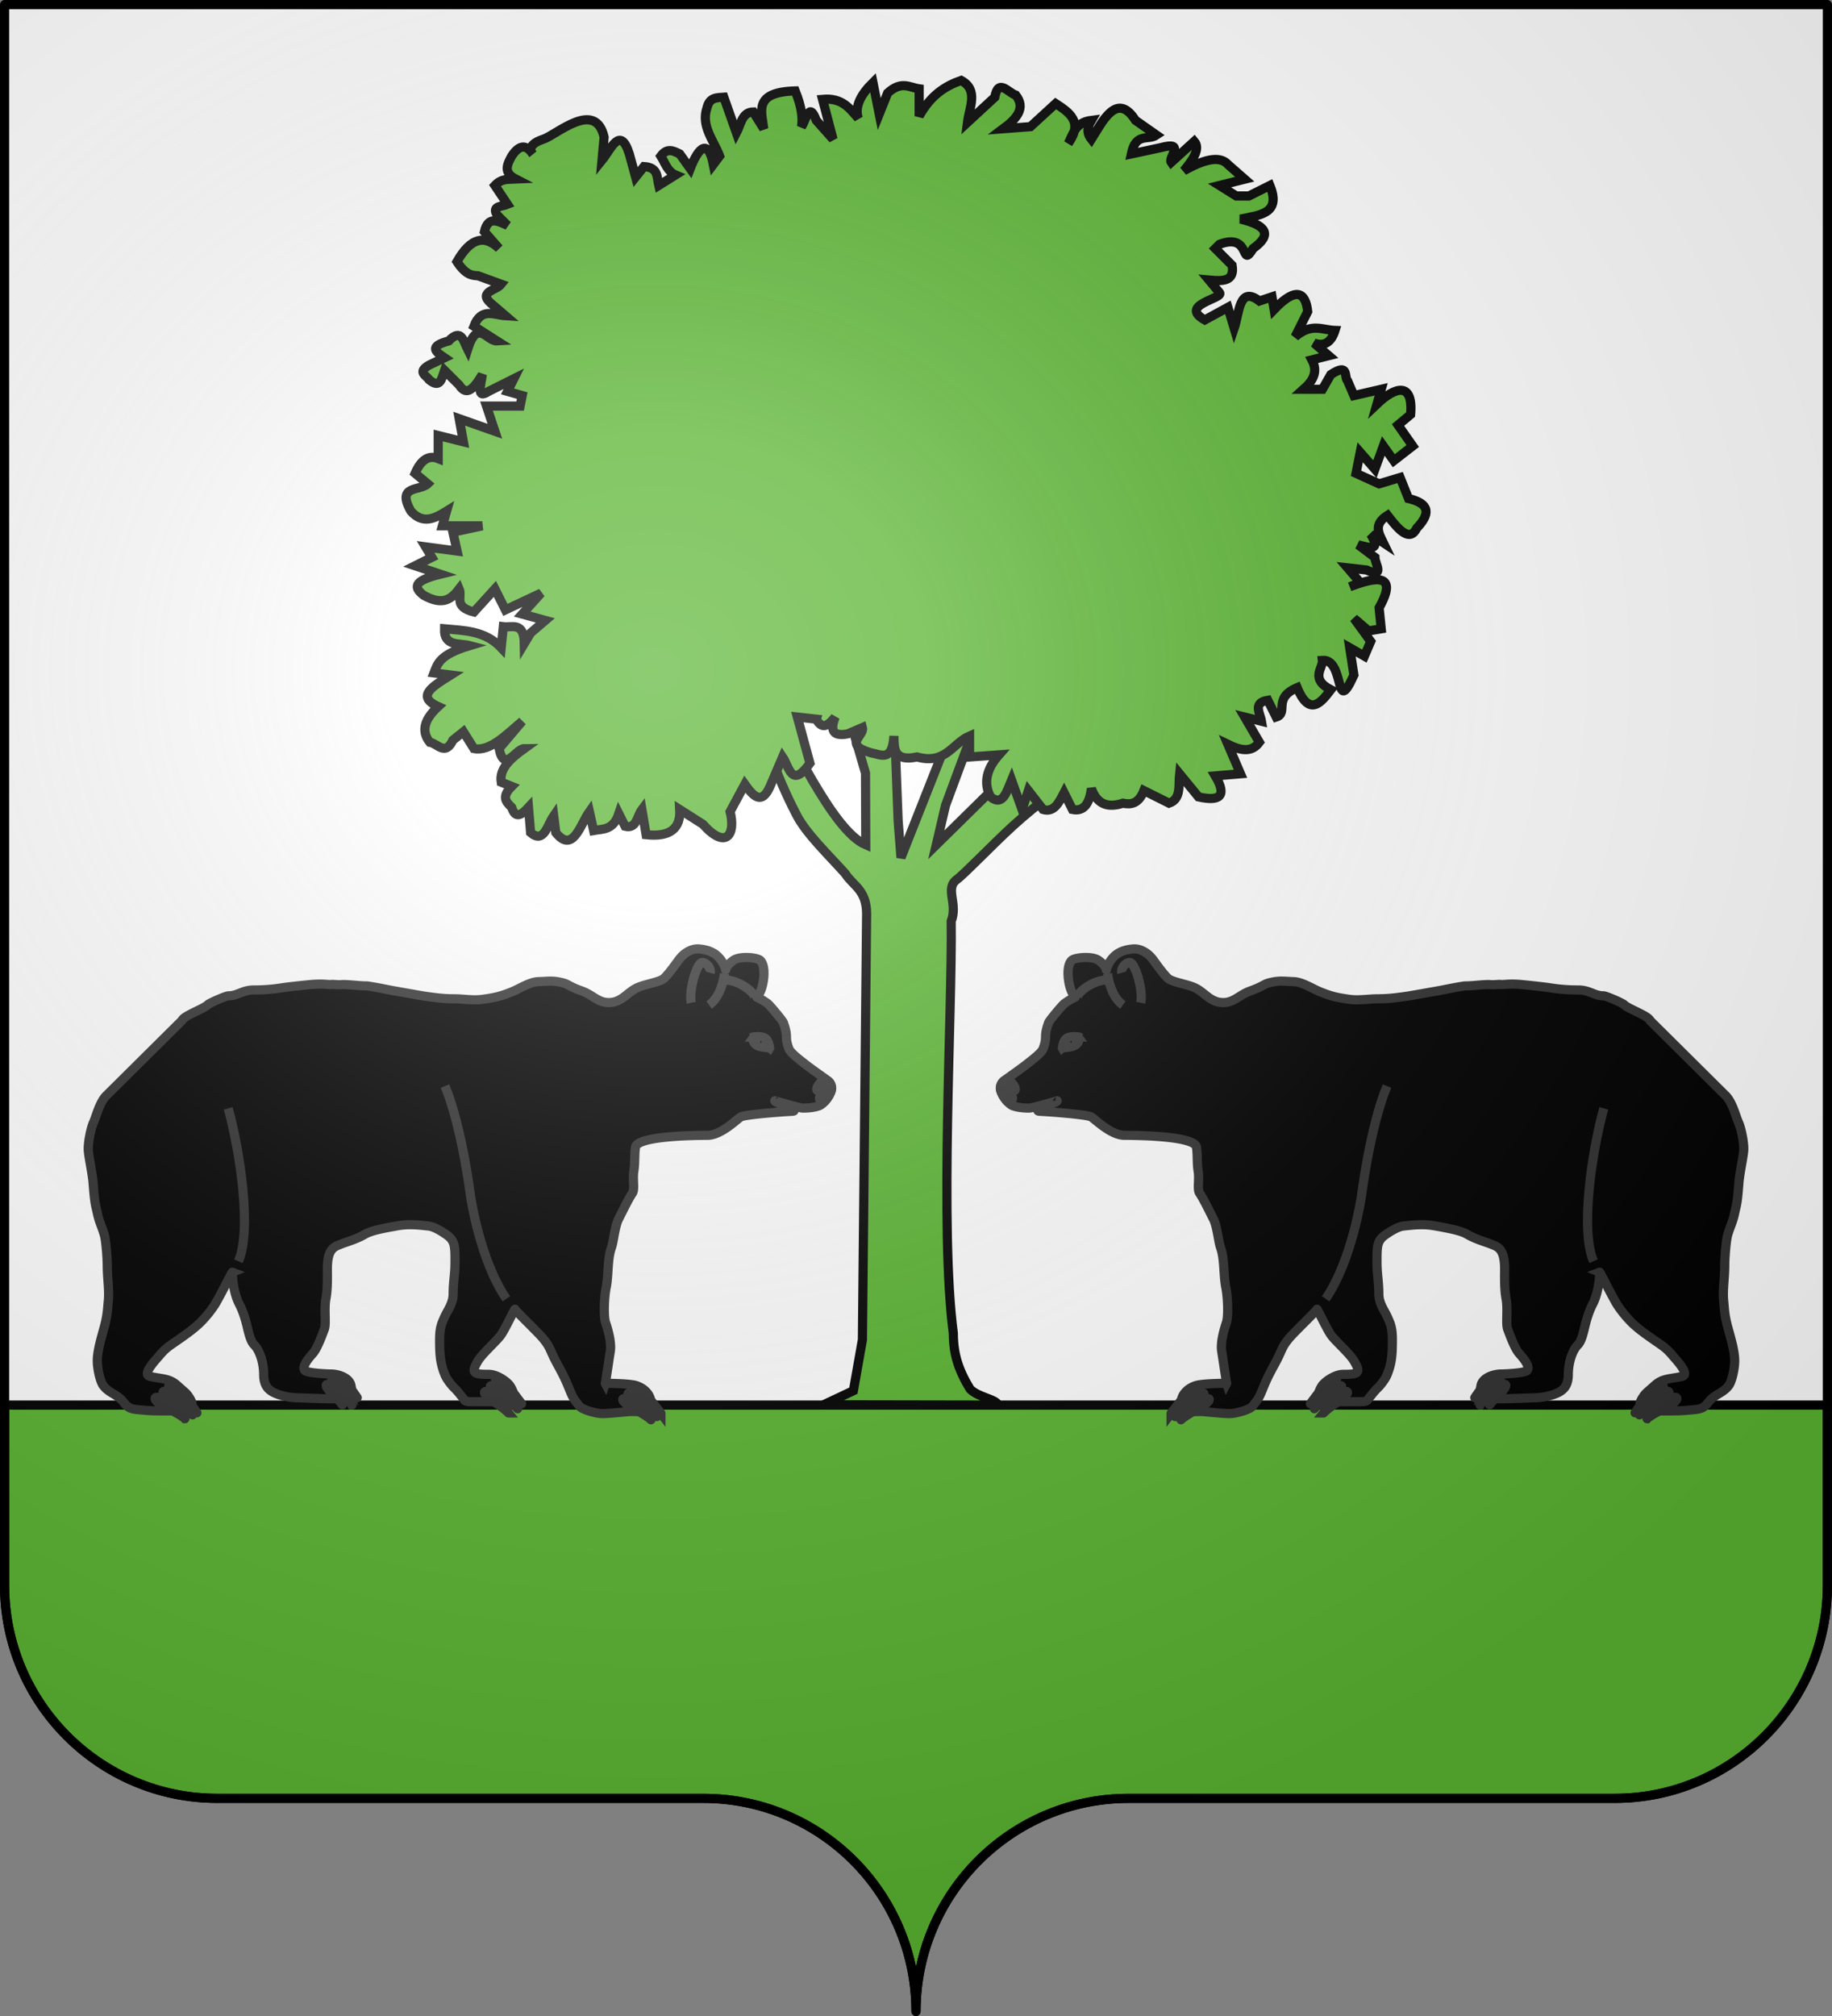
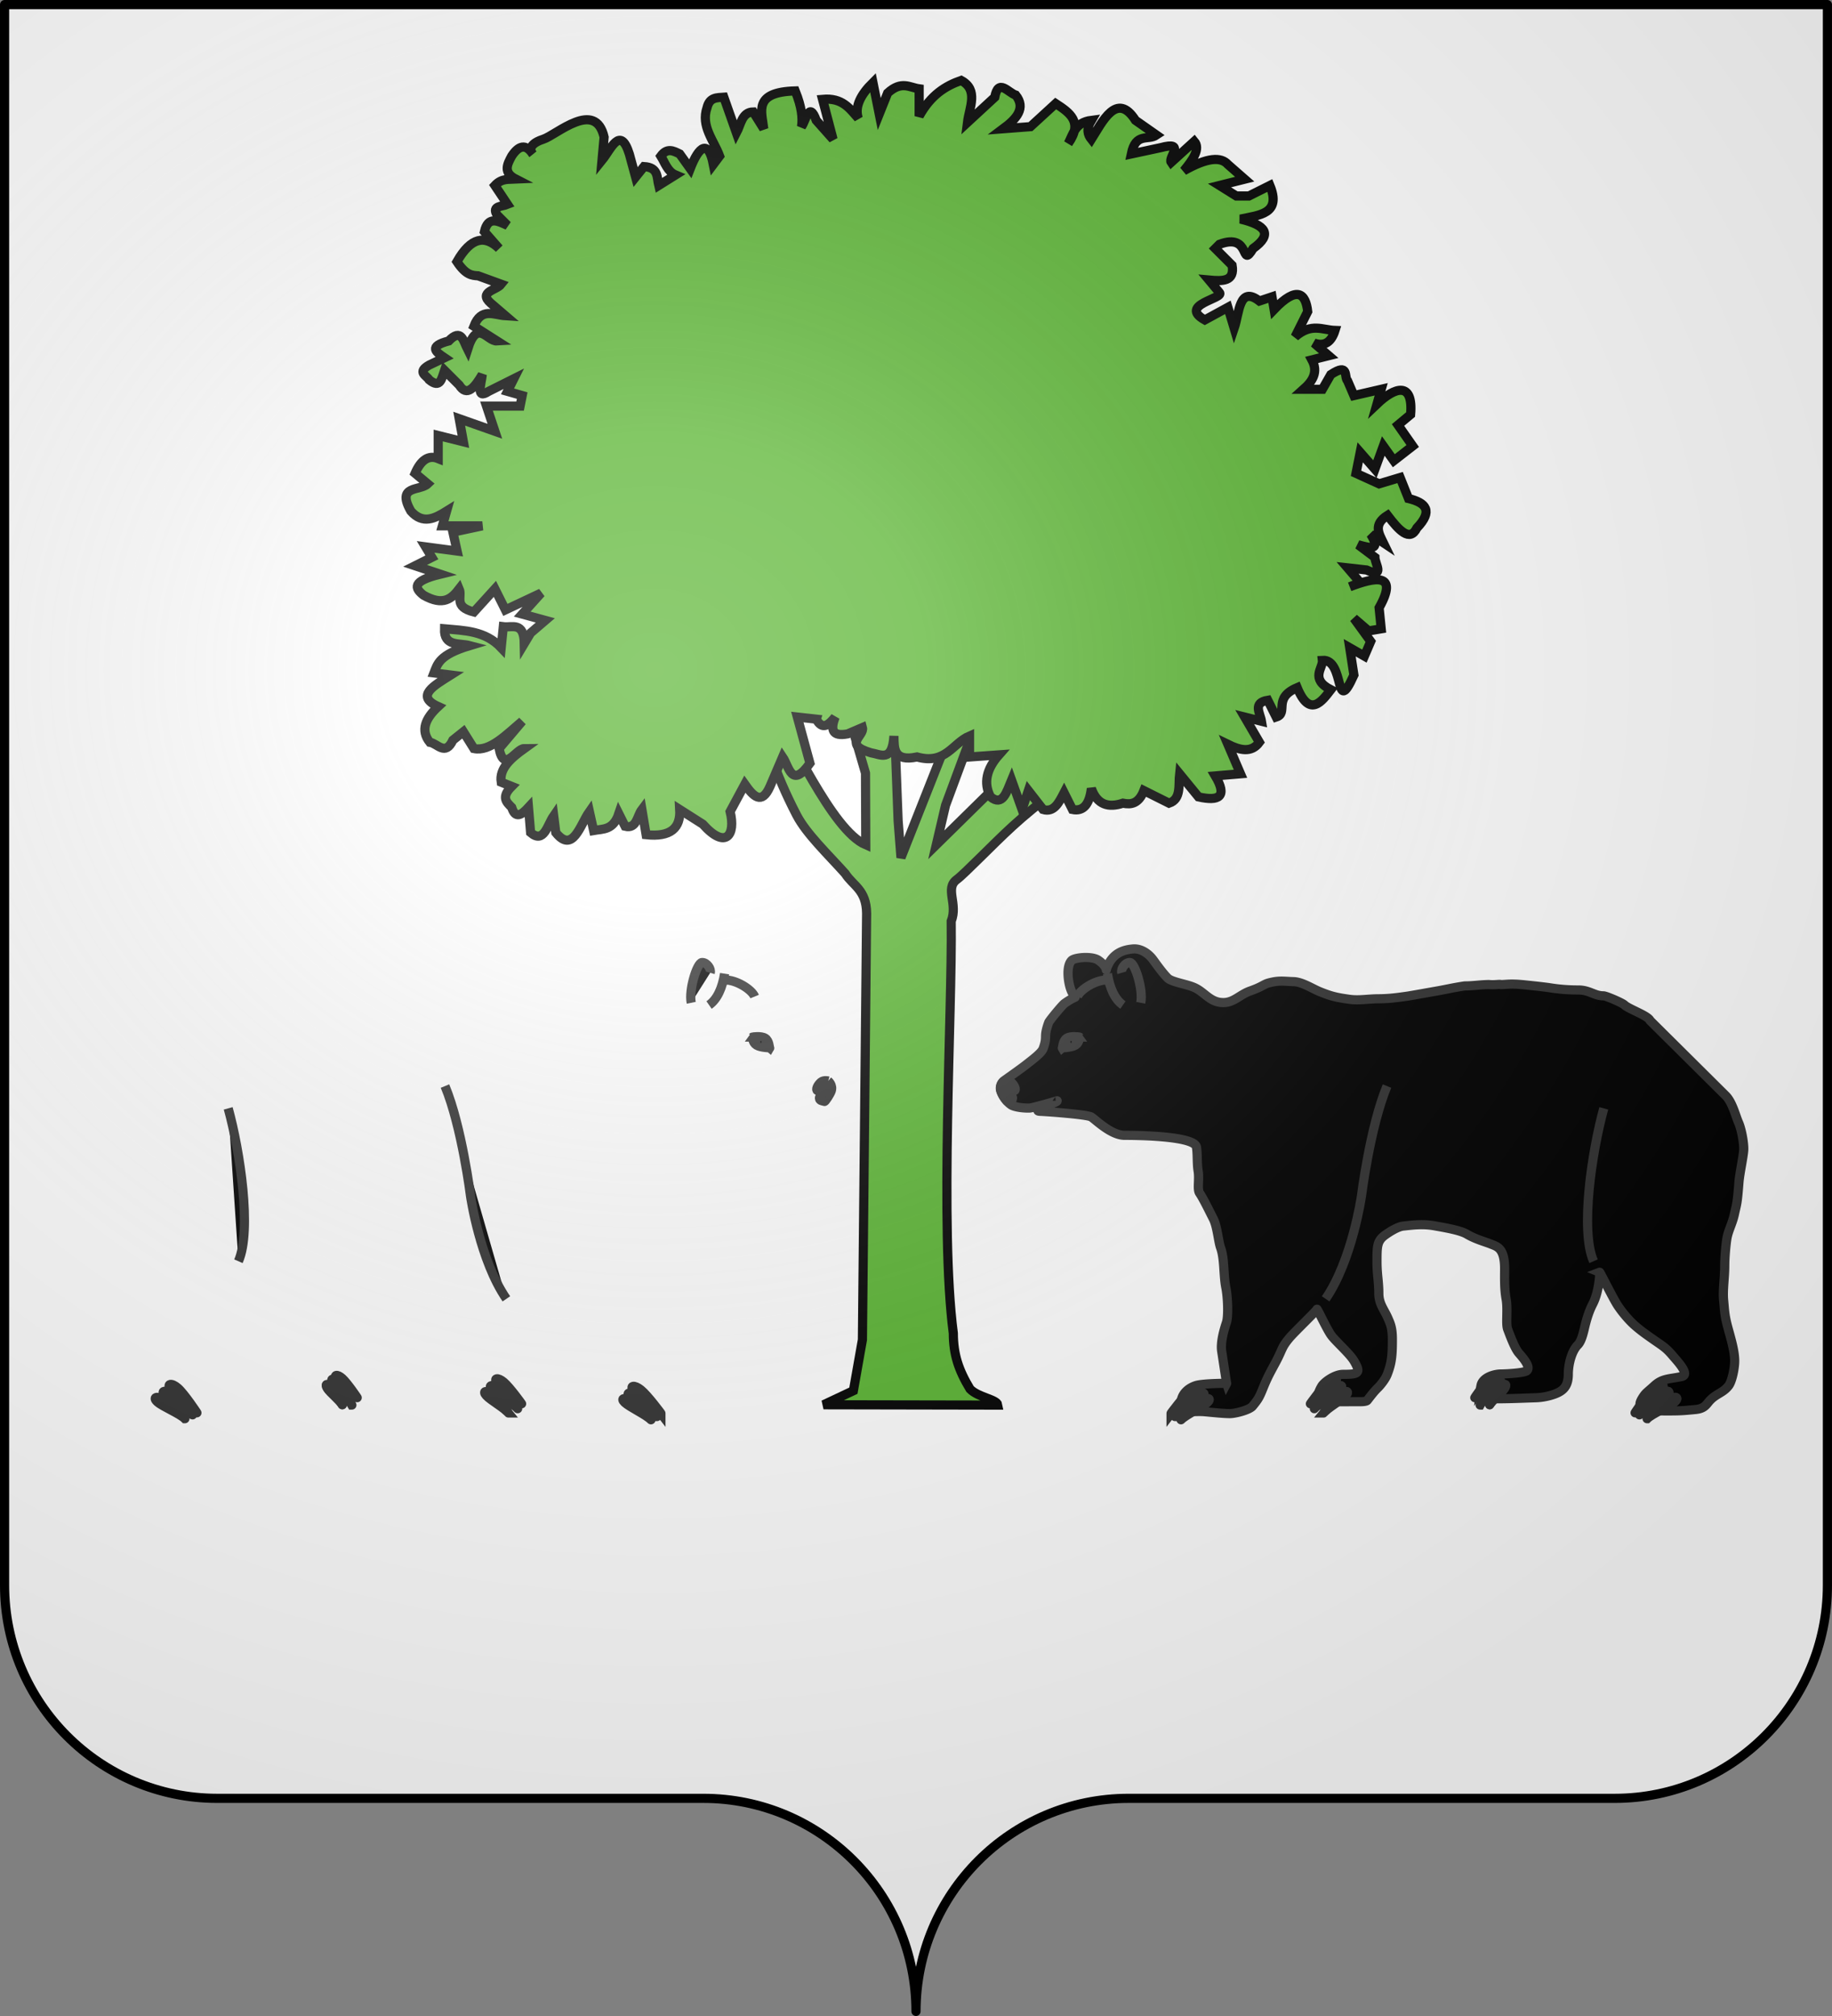
<svg xmlns="http://www.w3.org/2000/svg" xmlns:xlink="http://www.w3.org/1999/xlink" width="600.003" height="660" version="1.0">
  <rect width="100%" height="100%" fill="#808080" stroke="none" />
  <defs>
    <linearGradient id="a">
      <stop offset="0" style="stop-color:white;stop-opacity:.314" />
      <stop offset=".19" style="stop-color:white;stop-opacity:.251" />
      <stop offset=".6" style="stop-color:#6b6b6b;stop-opacity:.125" />
      <stop offset="1" style="stop-color:black;stop-opacity:.125" />
    </linearGradient>
    <linearGradient id="b">
      <stop offset="0" style="stop-color:#fd0000;stop-opacity:1" />
      <stop offset=".5" style="stop-color:#e77275;stop-opacity:.659" />
      <stop offset="1" style="stop-color:black;stop-opacity:.323" />
    </linearGradient>
    <g id="d">
      <path id="c" d="M0 0v1h.5L0 0z" transform="rotate(18 3.157 -.5)" />
      <use xlink:href="#c" width="810" height="540" transform="scale(-1 1)" />
    </g>
    <g id="e">
      <use xlink:href="#d" width="810" height="540" transform="rotate(72)" />
      <use xlink:href="#d" width="810" height="540" transform="rotate(144)" />
    </g>
    <radialGradient xlink:href="#a" id="f" cx="285.186" cy="200.448" r="300" fx="285.186" fy="200.448" gradientTransform="matrix(1.551 0 0 1.35 -152.894 151.099)" gradientUnits="userSpaceOnUse" />
  </defs>
  <g style="display:inline">
    <g style="fill:#fff">
      <g style="fill:#fff;stroke:none;display:inline">
        <path d="M375 860.862c0-38.504 31.203-69.753 69.65-69.753h159.2c38.447 0 69.65-31.25 69.65-69.754V203.862h-597v517.493c0 38.504 31.203 69.754 69.65 69.754h159.2c38.447 0 69.65 31.25 69.65 69.753z" style="fill:#fff;fill-opacity:1;fill-rule:nonzero;stroke:none;stroke-width:3;stroke-linecap:round;stroke-linejoin:round;stroke-miterlimit:4;stroke-dasharray:none;stroke-dashoffset:0;stroke-opacity:1;display:inline" transform="translate(-75 -202.362)" />
      </g>
    </g>
  </g>
  <g style="display:inline">
    <g style="stroke:#000;display:inline">
-       <path d="M-625 860.862c0-38.504 31.203-69.753 69.65-69.753h159.2c38.447 0 69.65-31.25 69.65-69.754v-58.993h-597v58.993c0 38.504 31.203 69.754 69.65 69.754h159.2c38.447 0 69.65 31.25 69.65 69.753z" style="fill:#5ab532;fill-opacity:1;fill-rule:nonzero;stroke:#000;stroke-width:3;stroke-linecap:round;stroke-linejoin:round;stroke-miterlimit:4;stroke-dasharray:none;stroke-dashoffset:0;stroke-opacity:1;display:inline" transform="translate(925 -202.362)" />
-     </g>
+       </g>
    <g style="stroke:#000;stroke-width:3.449;display:inline">
      <g style="opacity:1;stroke:#000;stroke-width:3.449;display:inline">
        <g style="fill:#5ab532;fill-opacity:1;stroke:#000;stroke-width:1.96;stroke-miterlimit:4;stroke-dasharray:none;stroke-opacity:1">
          <path d="m98.534 860.665-9.696-6.653c8.66 2.853 6 11.507 15.733 30.203 2.067 3.972 6.614 8.282 10.375 12.477 1.67 2.625 4.531 3.462 4.585 8.51l-.901 91.19-1.93 10.89-6.39 3.01 37.305.07c-.207-1.259-4.173-1.609-5.959-3.434-2.457-4.065-3.572-7.388-3.578-11.926-2.954-22.588-.193-68.854-.453-88.107 1.481-3.757-1.403-6.977 1.175-8.906 1.7-1.239 7.627-7.451 11.926-11.386 10.782-9.87 26.676-19.26 29.922-21.511l-17.101-3.179-29.112 28.638 1.978-8.44 10.901-29.404-6.609 5.647-13.824 34.945-.611-7.909-1.404-37.037-12.852 1.914 7.279 24.952.053 15.332c-7.376-3.164-15.962-23.354-20.812-29.886z" style="fill:#5ab532;fill-opacity:1;fill-rule:evenodd;stroke:#000;stroke-width:1.96;stroke-linecap:butt;stroke-linejoin:miter;stroke-miterlimit:4;stroke-dasharray:none;stroke-opacity:1" transform="matrix(1.531 0 0 1.531 100.827 -1086.858)" />
          <path d="m108.753 863.68-4.044-.45 2.696 9.884c-3.95 5.56-4.436.728-5.841-1.347l-2.696 6.29c-1.797 4.091-3.594 2.097-5.391-.45l-3.146 5.841c1.254 5.025-.943 8.194-5.84 2.696L79.548 883c.23 3.986-1.965 5.95-7.188 5.392l-.899-5.392c-1.059 1.393-1.104 4.206-3.594 3.594l-1.348-2.695c-1.2 3.585-3.386 3.232-5.392 3.594l-.898-4.044c-1.992 2.828-3.546 9.057-7.19 4.493l-.449-3.594c-1.383 1.991-2.082 6.035-4.942 3.594l-.45-5.391c-1.438 1.563-2.79 2.563-3.593 0-1.084-1.104-2.35-2.141 0-4.493l-2.247-.899c-.445-2.92 2.045-5.105 4.942-7.189-1.797 0-4.31 5.37-5.391 0l4.942-5.84c-3.445 2.9-6.89 6.548-10.334 5.84l-2.246-3.594-2.247 1.797c-1.647 3.485-3.295.698-4.942.45-2.026-2.547-.96-5.093 1.797-7.639-5.009-2.246-.864-4.493 2.696-6.739l-3.594-.45c.752-1.946 1.135-3.893 7.638-5.84-2.24-.59-5.524.256-5.392-3.595 4.282.393 8.665.387 12.131 4.044l.45-4.493c1.878.245 4.412-1.147 4.492 3.595l1.348-2.247 3.145-2.696-4.942-1.348 4.044-4.493-7.638 3.595-2.247-4.493-4.493 4.942c-4.438-1.126-2.421-3.245-3.145-4.942-1.583 2.054-3.374 3.762-7.638 1.348-1.89-1.498-2.6-2.996 3.594-4.493l-5.391-1.797 3.594-1.798-1.348-2.246 6.74.898-.899-4.043 6.29-1.348h-8.536l.898-3.145c-2.546 1.584-5.092 2.88-7.638 0-3.21-5.621 1.953-4.264 3.595-5.841l-2.696-2.247c1.214-2.781 2.82-3.998 4.942-3.145v-4.942l5.392 1.348-.899-4.942 7.638 2.695-1.797-5.391h7.189l.449-2.247-3.145-.898 1.348-2.696-5.392 2.696c-2.783 1.836-1.58-1.51-1.348-3.595-1.647 2.769-3.294 4.86-4.942 2.247l-3.145-3.145c-.591 1.68-.851 4.025-3.287 2.016-.561-.946-2.681-1.609 0-3.145l3.287-1.567c-1.775-1.198-3.597-2.396.899-3.594 2.714-2.818 3.159.04 4.043 1.797 2.097-6.694 4.194-1.658 6.29-1.797l-4.942-3.145c1.579-4.09 4.313-2.398 6.74-2.247l-3.145-2.696c-2.721-2.415 1.263-2.768 2.246-4.043l-4.942-1.798c-1.303-.083-2.596-.117-4.525-3.02 3.006-5.281 6.012-5.716 9.018-2.82l-3.145-3.595c.79-3.45 2.905-2.263 4.942-1.348l-2.247-2.246c-1.19-1.96 1.073-1.764 2.247-2.247l-2.696-4.043c1.498-1.598 2.995-1.27 4.493-1.348-2.825-1.437-1.833-3.192-.898-4.942 1.497-2.249 2.995-2.698 4.492-.45 0 0-1.784-1.836 2.247-3.145 2.861-.93 11.147-8.607 13.03-.45l-.45 4.943c1.947-2.403 3.894-7.485 5.841-1.348l1.348 4.942 1.797-2.246c3.135.189 2.733 2.342 3.145 4.044l3.595-2.247c-1.69-.706-2.232-2.56-3.145-4.043 1.348-1.836 2.695-1.12 4.043-.45l2.247 3.145c1.919-4.96 3.904-6.233 4.942-.898l1.348-1.797c-1.246-3.368-4.058-6.387-2.696-10.334.542-2.28 2.123-2.135 3.595-2.247l2.695 7.638c.947-1.8 1.176-4.46 3.595-4.493l2.246 3.595c-.4-3.681-2.317-7.837 6.74-8.088 1.419 3.516 1.614 5.809 1.348 7.638.957-1.313 1.602-5.591 3.145-1.348l3.594 4.044-2.246-8.537c4.283-.39 5.799 1.989 7.638 4.044-.813-2.546.575-5.092 3.145-7.638l1.348 6.74 1.797-4.493c2.963-2.69 4.67-1.187 6.74-.899v5.84c2.497-4.534 5.646-6.468 8.985-7.637 3.782 2.043 1.745 5.749 1.348 8.986l5.84-5.392c.75-4.143 2.873-.96 4.494-.45 2.202 2.785.193 5.042-2.696 7.19l5.841-.45 5.392-4.942c2.98 1.953 5.93 3.92 2.695 8.537 1.055-2.043 1.483-4.503 4.943-4.943-1.144 1.92-.77 3.081 0 4.044 2.307-3.644 5.433-10.34 9.435-4.044l4.493 3.146c-1.826 1.232-4.428-.637-5.392 4.043l6.29-1.348c5.499-1.484 1.505 2.093 2.247 3.145l4.942-4.493c1.333 1.577-.234 3.878-2.246 6.29 5.1-2.892 7.968-2.995 9.435-1.347l3.594 3.145-5.391 1.348 3.594 2.246h2.696l4.493-2.246c2.513 6.128-2.306 6.32-6.29 7.188 5.421 1.28 6.954 3.256 2.696 6.29-2.813 4.61-.275-3.487-7.19-.898l-.898.899 3.595 3.594c.612 3.513-2.09 3.412-4.943 3.145l2.247 2.696c1.115 1.242-8.925 2.585-3.145 5.84l4.942-2.695 1.348 4.493c1.11-3.248 1.01-9.214 5.391-5.841l2.696-.899.45 2.696c4.94-5.152 6.763-3.396 7.188.45l-2.696 5.391c3.487-3.011 5.829-1.447 8.537-1.348-.755 2.384-2.132 3.523-4.493 2.696l3.145 2.696-3.594.898c1.393 2.595.174 4.537-1.797 6.29h4.043l1.798-3.145c4.01-2.618 2.747.516 3.594 1.348l1.348 3.145 5.84-1.347-.898 3.145c3.806-3.63 7.801-4.917 7.189 2.246l-2.696 2.247 3.145 4.493-4.044 3.145-2.246-3.145-1.797 4.942-3.145-3.595-.899 4.493 4.942 2.247 4.493-1.348 1.798 4.493c3.79.9 5.258 2.67 1.797 6.29-1.527 3.089-3.869.478-6.29-2.696-3.105 1.947-1.84 3.894-.899 5.841l-2.696-1.797c2.29 3.725-.3 2.896-2.696 2.247l3.595 2.695c.01 1.378 2.276 4.528-1.797 2.696l-4.044-.45 2.696 3.146-2.247.898c5.306-2.024 10.59-3.18 6.29 4.493l.45 4.493-2.696.45-3.145-2.696 3.594 4.942-1.348 3.145-3.145-1.797.899 5.841c-4.205 9.286-1.81-3.475-6.74-3.145.182 1.626-2.735 3.96 1.798 6.29-1.866 2.426-4.49 6.107-7.19-.45-5.341 2.264-1.77 5.424-4.492 6.29l-1.797-3.593c-3.305.545-1.626 2.752-1.348 4.493l-3.595-.9 3.145 5.392c-1.703 2.324-4.135 1.73-6.74.45l2.697 6.29-5.392.45c2.644 4.466.823 5.482-3.594 4.492l-4.044-4.942c-.267 2.398.408 5.384-2.246 6.29l-5.392-2.696c-1.111 2.831-2.745 3.048-4.493 2.696-3.071 1.014-5.483.38-6.74-3.145-.406 3.38-1.708 4.97-4.043 4.493l-1.797-3.594c-1.095 2.103-2.147 4.304-4.493 3.594l-3.145-4.044-1.348 4.044-2.247-6.29c-1.054 2.528-1.893 5.701-4.493 3.594-1.59-2.995-.847-5.99 1.798-8.986l-6.29.45v-4.493c-3.68 1.583-5.1 6.181-11.233 4.493-5.045 1.05-4.899-1.793-4.942-4.493-.36 5.702-2.856 3.934-4.943 3.594-6.063-1.797-1.295-3.594-1.797-5.392l-3.145 1.348c-3.517.673-3.651-1.072-2.696-3.594-1.348 1.653-2.695 2.91-4.043.45z" style="fill:#5ab532;fill-opacity:1;fill-rule:evenodd;stroke:#000;stroke-width:1.96;stroke-linecap:butt;stroke-linejoin:miter;stroke-miterlimit:4;stroke-dasharray:none;stroke-opacity:1" transform="matrix(1.531 0 0 1.531 100.827 -1086.858)" />
        </g>
      </g>
    </g>
    <g style="stroke:#313131;stroke-opacity:1">
      <g style="fill:#000;stroke:#313131;stroke-opacity:1">
        <g style="fill:#000;fill-opacity:1;stroke:#313131;stroke-width:6.396;stroke-miterlimit:4;stroke-dasharray:none;stroke-opacity:1">
          <path d="M436.375 4.75c-5.264-.012-10.152 3.518-13.094 7.531-2.284 3.116-6.667 9.355-10.156 12.844-2.868 2.868-12.847 4.094-18.625 6.656-7.28 3.229-10.957 10.531-20.156 10.532-7.51 0-11.346-5.522-18.906-8.188-8.53-3.008-9.148-4.616-12.907-5.594-7.321-1.904-10.055-1.086-17.156-.875-6.15.183-13.25 5.006-18.469 7.094-7.22 2.888-10.815 3.976-20.781 5.313-6.484.87-12.786-.38-19.719-.407-7.226-.027-12.69-.722-20.812-1.906-1.576-.23-18.354-3.221-20.625-3.625-6.019-1.07-11.375-2.355-18.875-3.469-6.133 0-9.67-.803-16.719-.968-4.393.42-7.45-.39-8.5.03-3.534 0-5.977-.765-14.5 0-2.786.25-15.608 1.595-19.531 2.22-5.816.925-12.062 1.562-19.844 1.562-7.992 0-11.136 4.094-17.656 4.094-1.77 0-13.104 4.916-14.5 6.312-2.915 2.915-16.554 7.494-17.969 11.032l-52.438 52.25c-4.783 4.473-7.23 14.777-9.125 18.968-2.007 4.443-3.968 14.794-3.624 19.594.351 4.914 2.83 16.01 3.343 22.625 1.184 15.278 1.483 14.313 3.156 22.063 1.415 6.55 4.298 11.318 5.25 17.187.742 4.568 1.47 13.581 1.47 18.906 0 8.037 1.448 16.868.78 23.969-.602 6.409-.662 9.836-2.25 16.344-1.777 7.286-5.468 18.11-5.468 26.094 0 5.336 1.914 14.276 4.093 17.218 3.89 5.253 8.76 5.635 13.375 10.719 2.266 2.495 3.407 5.478 9.813 6.094 9.19.883 10.646 1 20.906 1 1.49 0 2.853-.054 4.125-.094-4.127-2.21-8.403-4.379-10.375-6.156-3.683-3.32-.405-4.523 4.375-1.594 2.327 1.426 5.954 4.67 9.031 7.594 2.585-.174 4.593-.46 6.157-.844-4.979-3.33-11.724-7.067-14.219-9.594-3.533-3.577.195-4.23 4.969-.875 2.853 2.006 7.26 6.631 10.437 10.125 1.207-.406 2.036-.923 2.563-1.5-4.764-4.098-11.562-8.725-13.969-11.875-3.305-4.325.373-5.194 4.906-1.156 2.626 2.339 6.711 7.844 9.656 12.031.472-1.502-.406-3.423-1.906-5.719-2-3.062-2.4-2.92-8.156-8.156-5.57-5.067-10.303-4.387-18.938-6.281-6.007-1.318 3.661-11.323 6.313-14.5 4.482-5.37 6.781-6.658 12.594-10.719 5.544-3.873 9.31-6.553 13.437-10.125 4.021-3.48 8.833-8.984 12.469-14.531 2.859-4.361 12.197-23.155 12.438-23.063-.223.09.207 13.217 4.75 22.094 2.228 4.355 3.798 8.786 5.312 14.844 1.035 4.14 2.298 11.039 5.188 13.938 4.168 4.182 6.593 13.205 6.593 20.468 0 7.301 2.676 10.504 6.563 12.594 4.044 2.175 10.625 3.707 16.125 3.875 8.284.26 17.71.719 27.344.719 3.208 0 5.56-.27 7.25-.75-3.291-3.423-7.338-7.07-8.907-9.625-2.42-3.94.138-4.695 3.406-1 1.786 2.017 4.498 6.504 6.625 10.219 1.952-.825 2.719-2.035 2.907-3.47-3.653-3.094-8.448-6.507-10.25-8.843-2.612-3.384.128-4.017 3.656-.844 1.747 1.572 4.405 4.97 6.594 7.969-.094-.943-.303-1.95-.5-2.969-1.07-5.538-9.006-8.031-13.844-8.031-3.25 0-16.525-.66-18.188-2.375-2.36-2.434 1.535-7.553 5.5-12.031 2.929-3.307 5.928-11.458 7.97-16.875 1.462-3.883-.256-13.855 1.093-21.25 1.34-7.343 1.031-15.46 1.031-21.188 0-14.618 5.324-15.391 9.75-17.219 3.547-1.463 10.622-3.317 16.5-6.843 4.673-2.804 15.311-4.543 22.281-5.813 8.217-1.496 14.545-.68 22.125.125 4.021.427 9.962 4.356 12.594 6.25 5.754 4.14 5.688 8.102 5.688 18.906 0 8.78-1.281 13.668-1.281 22.063 0 7.166-3.778 11.26-6.282 17.031-1.575 3.63-3.156 6.665-3.156 14.969 0 10.76.374 16.53 3.688 24.813 1.359 3.398 5.025 7.761 6.218 8.906 2.531 2.427 4.609 5.108 7.563 8.969.638.834 3.543.937 4.594.937 5.193 0 10.635.035 15.875.063-2.293-1.624-4.365-3.152-5.438-4.375-2.861-3.264.166-3.873 4.031-.813 1.38 1.092 3.25 3.1 5.094 5.219.76.002 1.757 0 2.469 0 1.364 0 2.627-.102 3.719-.344-4.276-2.863-9.17-5.88-11.157-8-3.283-3.505.158-4.13 4.594-.844 2.199 1.63 5.527 5.142 8.281 8.25 1.147-.572 1.908-1.438 2.094-2.75-4.205-3.266-9.317-6.752-11.313-9.187-3.11-3.795.173-4.496 4.375-.938 1.779 1.506 4.324 4.498 6.657 7.438-.367-1.281-1.041-2.788-2.125-4.594-1.72-2.865-9.055-8.25-14.875-8.25-10.39 0-12.91-.556-7.563-9.469 3.156-5.26 12.768-13.585 15.906-17.969 2.983-4.165 9.74-18.736 9.844-18.093-.551.235 15.78 15.967 19.156 20 5.7 6.806 4.852 8.073 9.375 16.625 3.774 7.134 5.759 10.333 9.063 18.594 2.666 6.664 3.474 7.867 7.313 12.593 2.047 2.522 11.437 5.103 15.687 5.188 4.62 0 12.255-.827 17.625-1.313 2.905-.262 5.66-.074 8.063-.125-3.936-2.305-7.997-4.614-9.782-6.312-3.38-3.216.184-3.797 4.75-.781 2.082 1.374 5.13 4.208 7.813 6.875 1.236-.224 2.31-.65 3.187-1.407-4.585-2.973-9.95-6.106-12.094-8.312-3.475-3.578.18-4.23 4.875-.875 2.212 1.58 5.49 4.888 8.313 7.937.381-.621.705-1.372.938-2.281-4.414-3.252-9.343-6.566-11.375-8.969-3.476-4.109.179-4.884 4.875-1.031 1.793 1.471 4.3 4.255 6.687 7.125-.518-3.657-3.82-8.186-10.25-10.219-4.496-1.421-21.412-1.65-21.281-1.406.124-.378 2.287-14.911 3.469-22.531.98-6.325-1.737-15.434-3.313-20.156-1.452-4.354-.896-17.862.406-24.282 1.78-8.768.844-20.158 3.688-28.031 1.572-4.353 2.245-14.635 5.062-20.188 3.309-6.52 6.804-13.841 9.594-18.03 1.74-2.614.023-9.568.969-15.345.898-5.49.349-11.155 1.156-16.718 1.14-7.854 41.07-8.281 50.063-8.281 9.617 0 20.663-11.343 23.312-12.875 2.914-1.685 28.547-3.59 35.688-3.938 7.14-.348-14.383-6.86-11.657-7.281-2.889-.885 16.415 4.895 18.844 5 2.39.103 7.993-.11 11.938-1.688 3.454-1.381 13.181-12.283 5.437-17.812-3.726-2.66-11.69-8.317-14.813-10.781-4.69-3.703-10.86-8.29-11.968-11.344-3.314-9.132.12-7.289-3.875-18.281-.427-1.175-9.3-12.038-10.938-13.22-9.941-7.168-8.154-1.733-5.062-8.28 2.483-5.26 4.191-17.684.031-21.844-2.118-2.118-14.2-3.297-18.688-.125-8.803 6.222-3.36 10.009-6.843 2.969-4.192-8.473-11.092-10.318-17.031-10.876a11.738 11.738 0 0 0-1.063-.062z" style="fill:#000;fill-opacity:1;fill-rule:evenodd;stroke:#313131;stroke-width:6.396;stroke-linecap:butt;stroke-linejoin:miter;stroke-miterlimit:4;stroke-dasharray:none;stroke-opacity:1" transform="matrix(-.47 0 0 .468 576.578 308.425)" />
          <path d="M474.546 66.43c.025-.048 5.947-.986 8.822.787 2.876 1.772 2.81 6.658 3.151 6.932.231-.384-6.102-.154-9.138-2.048-3.035-1.894-2.661-5.565-2.835-5.672z" style="fill:#000;fill-opacity:1;fill-rule:evenodd;stroke:#313131;stroke-width:6.396;stroke-linecap:butt;stroke-linejoin:miter;stroke-miterlimit:4;stroke-dasharray:none;stroke-opacity:1" transform="matrix(-.47 0 0 .468 576.578 308.425)" />
          <path d="M482.387 69.378a1.81 1.588 0 1 1-3.62 0 1.81 1.588 0 1 1 3.62 0z" style="opacity:1;fill:#000;fill-opacity:1;stroke:#313131;stroke-width:4.2;stroke-linecap:round;stroke-linejoin:miter;stroke-miterlimit:4;stroke-dasharray:none;stroke-dashoffset:0;stroke-opacity:1" transform="matrix(-.705 0 0 .723 689.583 290.941)" />
          <path d="M527.325 97.152s-3.072-.827-5.041.787c-1.97 1.615-3.506 4.49-2.836 5.672.67 1.182 4.753-1.682 5.514-.945.761.737-1.267 1.848-2.469 3.894-1.202 2.045-1.56 2.005-1.142 3.398.105.348.408.602.803.787.396.186 2.11.664 2.585.737.475.074 3.865-5.035 4.623-7.266 1.439-4.235-2.078-7.042-2.078-7.042M431.85 42.467c-1.878-9.159 4.091-28.14 7.535-28.207 3.45-.066 6.49 4.493 5.687 7.225M476.037 38.1c-2.069-4.989-12.902-11.831-20.833-11.585M455.07 22.073c-1.501 9.74-5.032 17.932-10.807 21.947M79.015 333.42c.341.244-9.954-10.352-14.734-13.281-4.78-2.93-8.07-1.756-4.386 1.564 3.683 3.32 15.496 8.096 19.12 11.717zM87.381 329.295c.318.327-8.686-13.263-13.22-17.3-4.532-4.039-8.216-3.177-4.91 1.148 3.304 4.325 14.941 11.492 18.13 16.152zM84.336 330.714c.336.272-9.36-10.956-14.133-14.31-4.773-3.355-8.495-2.686-4.962.891 3.534 3.578 15.667 9.57 19.095 13.42zM199.073 318.704c.249.257-6.917-10.364-10.446-13.538-3.528-3.173-6.279-2.54-3.667.844 2.611 3.384 11.58 9.052 14.113 12.694zM195.366 323.86c.23.299-6.41-12.066-9.678-15.76-3.27-3.695-5.818-2.958-3.398.982 2.42 3.94 10.728 10.537 13.076 14.778zM188.69 323.631c.182.234-5.088-9.402-7.682-12.282-2.595-2.879-4.617-2.305-2.697.766 1.92 3.07 8.515 8.212 10.378 11.516zM313.63 322.965c.296.289-8.24-11.621-12.443-15.18-4.203-3.559-7.48-2.85-4.368.946 3.11 3.795 13.793 10.15 16.81 14.234zM310.886 326.413c.312.266-8.698-10.735-13.134-14.021-4.436-3.287-7.895-2.632-4.611.873 3.283 3.506 14.56 9.375 17.745 13.148zM304.473 329.418c.273.248-7.578-9.995-11.444-13.055-3.866-3.06-6.88-2.45-4.018.813 2.861 3.264 12.687 8.73 15.462 12.242zM410.719 329.68c.33.313-9.206-12.582-13.902-16.435-4.696-3.853-8.356-3.085-4.88 1.024 3.475 4.109 15.41 10.99 18.782 15.412zM407.979 331.903c.33.272-9.207-10.956-13.902-14.31-4.696-3.355-8.357-2.687-4.881.891 3.475 3.578 15.41 9.569 18.783 13.42zM403.79 334.163c.322.245-8.952-9.846-13.518-12.861-4.566-3.015-8.125-2.414-4.746.801 3.38 3.216 14.986 8.6 18.264 12.06z" style="fill:#000;fill-opacity:1;fill-rule:evenodd;stroke:#313131;stroke-width:6.396;stroke-linecap:butt;stroke-linejoin:miter;stroke-miterlimit:4;stroke-dasharray:none;stroke-opacity:1" transform="matrix(-.47 0 0 .468 576.578 308.425)" />
          <path d="M188.69 323.631c.182.234-5.088-9.402-7.682-12.282-2.595-2.879-4.617-2.305-2.697.766 1.92 3.07 8.515 8.212 10.378 11.516zM303.024 249.55c-18.494-26.961-24.955-71.746-24.955-71.746s-6.016-48.573-17.825-77.093M116.308 223.257c9.47-21.501 1.114-77.093-7.13-106.95" style="fill:#000;fill-opacity:1;fill-rule:evenodd;stroke:#313131;stroke-width:6.396;stroke-linecap:butt;stroke-linejoin:miter;stroke-miterlimit:4;stroke-dasharray:none;stroke-opacity:1" transform="matrix(-.47 0 0 .468 576.578 308.425)" />
        </g>
      </g>
      <g style="fill:#000;stroke:#313131;stroke-opacity:1">
        <g style="fill:#000;fill-opacity:1;stroke:#313131;stroke-width:6.396;stroke-miterlimit:4;stroke-dasharray:none;stroke-opacity:1">
-           <path d="M436.375 4.75c-5.264-.012-10.152 3.518-13.094 7.531-2.284 3.116-6.667 9.355-10.156 12.844-2.868 2.868-12.847 4.094-18.625 6.656-7.28 3.229-10.957 10.531-20.156 10.532-7.51 0-11.346-5.522-18.906-8.188-8.53-3.008-9.148-4.616-12.907-5.594-7.321-1.904-10.055-1.086-17.156-.875-6.15.183-13.25 5.006-18.469 7.094-7.22 2.888-10.815 3.976-20.781 5.313-6.484.87-12.786-.38-19.719-.407-7.226-.027-12.69-.722-20.812-1.906-1.576-.23-18.354-3.221-20.625-3.625-6.019-1.07-11.375-2.355-18.875-3.469-6.133 0-9.67-.803-16.719-.968-4.393.42-7.45-.39-8.5.03-3.534 0-5.977-.765-14.5 0-2.786.25-15.608 1.595-19.531 2.22-5.816.925-12.062 1.562-19.844 1.562-7.992 0-11.136 4.094-17.656 4.094-1.77 0-13.104 4.916-14.5 6.312-2.915 2.915-16.554 7.494-17.969 11.032l-52.438 52.25c-4.783 4.473-7.23 14.777-9.125 18.968-2.007 4.443-3.968 14.794-3.624 19.594.351 4.914 2.83 16.01 3.343 22.625 1.184 15.278 1.483 14.313 3.156 22.063 1.415 6.55 4.298 11.318 5.25 17.187.742 4.568 1.47 13.581 1.47 18.906 0 8.037 1.448 16.868.78 23.969-.602 6.409-.662 9.836-2.25 16.344-1.777 7.286-5.468 18.11-5.468 26.094 0 5.336 1.914 14.276 4.093 17.218 3.89 5.253 8.76 5.635 13.375 10.719 2.266 2.495 3.407 5.478 9.813 6.094 9.19.883 10.646 1 20.906 1 1.49 0 2.853-.054 4.125-.094-4.127-2.21-8.403-4.379-10.375-6.156-3.683-3.32-.405-4.523 4.375-1.594 2.327 1.426 5.954 4.67 9.031 7.594 2.585-.174 4.593-.46 6.157-.844-4.979-3.33-11.724-7.067-14.219-9.594-3.533-3.577.195-4.23 4.969-.875 2.853 2.006 7.26 6.631 10.437 10.125 1.207-.406 2.036-.923 2.563-1.5-4.764-4.098-11.562-8.725-13.969-11.875-3.305-4.325.373-5.194 4.906-1.156 2.626 2.339 6.711 7.844 9.656 12.031.472-1.502-.406-3.423-1.906-5.719-2-3.062-2.4-2.92-8.156-8.156-5.57-5.067-10.303-4.387-18.938-6.281-6.007-1.318 3.661-11.323 6.313-14.5 4.482-5.37 6.781-6.658 12.594-10.719 5.544-3.873 9.31-6.553 13.437-10.125 4.021-3.48 8.833-8.984 12.469-14.531 2.859-4.361 12.197-23.155 12.438-23.063-.223.09.207 13.217 4.75 22.094 2.228 4.355 3.798 8.786 5.312 14.844 1.035 4.14 2.298 11.039 5.188 13.938 4.168 4.182 6.593 13.205 6.593 20.468 0 7.301 2.676 10.504 6.563 12.594 4.044 2.175 10.625 3.707 16.125 3.875 8.284.26 17.71.719 27.344.719 3.208 0 5.56-.27 7.25-.75-3.291-3.423-7.338-7.07-8.907-9.625-2.42-3.94.138-4.695 3.406-1 1.786 2.017 4.498 6.504 6.625 10.219 1.952-.825 2.719-2.035 2.907-3.47-3.653-3.094-8.448-6.507-10.25-8.843-2.612-3.384.128-4.017 3.656-.844 1.747 1.572 4.405 4.97 6.594 7.969-.094-.943-.303-1.95-.5-2.969-1.07-5.538-9.006-8.031-13.844-8.031-3.25 0-16.525-.66-18.188-2.375-2.36-2.434 1.535-7.553 5.5-12.031 2.929-3.307 5.928-11.458 7.97-16.875 1.462-3.883-.256-13.855 1.093-21.25 1.34-7.343 1.031-15.46 1.031-21.188 0-14.618 5.324-15.391 9.75-17.219 3.547-1.463 10.622-3.317 16.5-6.843 4.673-2.804 15.311-4.543 22.281-5.813 8.217-1.496 14.545-.68 22.125.125 4.021.427 9.962 4.356 12.594 6.25 5.754 4.14 5.688 8.102 5.688 18.906 0 8.78-1.281 13.668-1.281 22.063 0 7.166-3.778 11.26-6.282 17.031-1.575 3.63-3.156 6.665-3.156 14.969 0 10.76.374 16.53 3.688 24.813 1.359 3.398 5.025 7.761 6.218 8.906 2.531 2.427 4.609 5.108 7.563 8.969.638.834 3.543.937 4.594.937 5.193 0 10.635.035 15.875.063-2.293-1.624-4.365-3.152-5.438-4.375-2.861-3.264.166-3.873 4.031-.813 1.38 1.092 3.25 3.1 5.094 5.219.76.002 1.757 0 2.469 0 1.364 0 2.627-.102 3.719-.344-4.276-2.863-9.17-5.88-11.157-8-3.283-3.505.158-4.13 4.594-.844 2.199 1.63 5.527 5.142 8.281 8.25 1.147-.572 1.908-1.438 2.094-2.75-4.205-3.266-9.317-6.752-11.313-9.187-3.11-3.795.173-4.496 4.375-.938 1.779 1.506 4.324 4.498 6.657 7.438-.367-1.281-1.041-2.788-2.125-4.594-1.72-2.865-9.055-8.25-14.875-8.25-10.39 0-12.91-.556-7.563-9.469 3.156-5.26 12.768-13.585 15.906-17.969 2.983-4.165 9.74-18.736 9.844-18.093-.551.235 15.78 15.967 19.156 20 5.7 6.806 4.852 8.073 9.375 16.625 3.774 7.134 5.759 10.333 9.063 18.594 2.666 6.664 3.474 7.867 7.313 12.593 2.047 2.522 11.437 5.103 15.687 5.188 4.62 0 12.255-.827 17.625-1.313 2.905-.262 5.66-.074 8.063-.125-3.936-2.305-7.997-4.614-9.782-6.312-3.38-3.216.184-3.797 4.75-.781 2.082 1.374 5.13 4.208 7.813 6.875 1.236-.224 2.31-.65 3.187-1.407-4.585-2.973-9.95-6.106-12.094-8.312-3.475-3.578.18-4.23 4.875-.875 2.212 1.58 5.49 4.888 8.313 7.937.381-.621.705-1.372.938-2.281-4.414-3.252-9.343-6.566-11.375-8.969-3.476-4.109.179-4.884 4.875-1.031 1.793 1.471 4.3 4.255 6.687 7.125-.518-3.657-3.82-8.186-10.25-10.219-4.496-1.421-21.412-1.65-21.281-1.406.124-.378 2.287-14.911 3.469-22.531.98-6.325-1.737-15.434-3.313-20.156-1.452-4.354-.896-17.862.406-24.282 1.78-8.768.844-20.158 3.688-28.031 1.572-4.353 2.245-14.635 5.062-20.188 3.309-6.52 6.804-13.841 9.594-18.03 1.74-2.614.023-9.568.969-15.345.898-5.49.349-11.155 1.156-16.718 1.14-7.854 41.07-8.281 50.063-8.281 9.617 0 20.663-11.343 23.312-12.875 2.914-1.685 28.547-3.59 35.688-3.938 7.14-.348-14.383-6.86-11.657-7.281-2.889-.885 16.415 4.895 18.844 5 2.39.103 7.993-.11 11.938-1.688 3.454-1.381 13.181-12.283 5.437-17.812-3.726-2.66-11.69-8.317-14.813-10.781-4.69-3.703-10.86-8.29-11.968-11.344-3.314-9.132.12-7.289-3.875-18.281-.427-1.175-9.3-12.038-10.938-13.22-9.941-7.168-8.154-1.733-5.062-8.28 2.483-5.26 4.191-17.684.031-21.844-2.118-2.118-14.2-3.297-18.688-.125-8.803 6.222-3.36 10.009-6.843 2.969-4.192-8.473-11.092-10.318-17.031-10.876a11.738 11.738 0 0 0-1.063-.062z" style="fill:#000;fill-opacity:1;fill-rule:evenodd;stroke:#313131;stroke-width:6.396;stroke-linecap:butt;stroke-linejoin:miter;stroke-miterlimit:4;stroke-dasharray:none;stroke-opacity:1" transform="matrix(.47 0 0 .468 23.422 308.425)" />
          <path d="M474.546 66.43c.025-.048 5.947-.986 8.822.787 2.876 1.772 2.81 6.658 3.151 6.932.231-.384-6.102-.154-9.138-2.048-3.035-1.894-2.661-5.565-2.835-5.672z" style="fill:#000;fill-opacity:1;fill-rule:evenodd;stroke:#313131;stroke-width:6.396;stroke-linecap:butt;stroke-linejoin:miter;stroke-miterlimit:4;stroke-dasharray:none;stroke-opacity:1" transform="matrix(.47 0 0 .468 23.422 308.425)" />
          <path d="M482.387 69.378a1.81 1.588 0 1 1-3.62 0 1.81 1.588 0 1 1 3.62 0z" style="opacity:1;fill:#000;fill-opacity:1;stroke:#313131;stroke-width:4.2;stroke-linecap:round;stroke-linejoin:miter;stroke-miterlimit:4;stroke-dasharray:none;stroke-dashoffset:0;stroke-opacity:1" transform="matrix(.705 0 0 .723 -89.583 290.941)" />
          <path d="M527.325 97.152s-3.072-.827-5.041.787c-1.97 1.615-3.506 4.49-2.836 5.672.67 1.182 4.753-1.682 5.514-.945.761.737-1.267 1.848-2.469 3.894-1.202 2.045-1.56 2.005-1.142 3.398.105.348.408.602.803.787.396.186 2.11.664 2.585.737.475.074 3.865-5.035 4.623-7.266 1.439-4.235-2.078-7.042-2.078-7.042M431.85 42.467c-1.878-9.159 4.091-28.14 7.535-28.207 3.45-.066 6.49 4.493 5.687 7.225M476.037 38.1c-2.069-4.989-12.902-11.831-20.833-11.585M455.07 22.073c-1.501 9.74-5.032 17.932-10.807 21.947M79.015 333.42c.341.244-9.954-10.352-14.734-13.281-4.78-2.93-8.07-1.756-4.386 1.564 3.683 3.32 15.496 8.096 19.12 11.717zM87.381 329.295c.318.327-8.686-13.263-13.22-17.3-4.532-4.039-8.216-3.177-4.91 1.148 3.304 4.325 14.941 11.492 18.13 16.152zM84.336 330.714c.336.272-9.36-10.956-14.133-14.31-4.773-3.355-8.495-2.686-4.962.891 3.534 3.578 15.667 9.57 19.095 13.42zM199.073 318.704c.249.257-6.917-10.364-10.446-13.538-3.528-3.173-6.279-2.54-3.667.844 2.611 3.384 11.58 9.052 14.113 12.694zM195.366 323.86c.23.299-6.41-12.066-9.678-15.76-3.27-3.695-5.818-2.958-3.398.982 2.42 3.94 10.728 10.537 13.076 14.778zM188.69 323.631c.182.234-5.088-9.402-7.682-12.282-2.595-2.879-4.617-2.305-2.697.766 1.92 3.07 8.515 8.212 10.378 11.516zM313.63 322.965c.296.289-8.24-11.621-12.443-15.18-4.203-3.559-7.48-2.85-4.368.946 3.11 3.795 13.793 10.15 16.81 14.234zM310.886 326.413c.312.266-8.698-10.735-13.134-14.021-4.436-3.287-7.895-2.632-4.611.873 3.283 3.506 14.56 9.375 17.745 13.148zM304.473 329.418c.273.248-7.578-9.995-11.444-13.055-3.866-3.06-6.88-2.45-4.018.813 2.861 3.264 12.687 8.73 15.462 12.242zM410.719 329.68c.33.313-9.206-12.582-13.902-16.435-4.696-3.853-8.356-3.085-4.88 1.024 3.475 4.109 15.41 10.99 18.782 15.412zM407.979 331.903c.33.272-9.207-10.956-13.902-14.31-4.696-3.355-8.357-2.687-4.881.891 3.475 3.578 15.41 9.569 18.783 13.42zM403.79 334.163c.322.245-8.952-9.846-13.518-12.861-4.566-3.015-8.125-2.414-4.746.801 3.38 3.216 14.986 8.6 18.264 12.06z" style="fill:#000;fill-opacity:1;fill-rule:evenodd;stroke:#313131;stroke-width:6.396;stroke-linecap:butt;stroke-linejoin:miter;stroke-miterlimit:4;stroke-dasharray:none;stroke-opacity:1" transform="matrix(.47 0 0 .468 23.422 308.425)" />
          <path d="M188.69 323.631c.182.234-5.088-9.402-7.682-12.282-2.595-2.879-4.617-2.305-2.697.766 1.92 3.07 8.515 8.212 10.378 11.516zM303.024 249.55c-18.494-26.961-24.955-71.746-24.955-71.746s-6.016-48.573-17.825-77.093M116.308 223.257c9.47-21.501 1.114-77.093-7.13-106.95" style="fill:#000;fill-opacity:1;fill-rule:evenodd;stroke:#313131;stroke-width:6.396;stroke-linecap:butt;stroke-linejoin:miter;stroke-miterlimit:4;stroke-dasharray:none;stroke-opacity:1" transform="matrix(.47 0 0 .468 23.422 308.425)" />
        </g>
      </g>
    </g>
  </g>
  <g style="display:inline">
    <path d="M76.5 203.862v517.491c0 38.505 31.203 69.755 69.65 69.755h159.2c38.447 0 69.65 31.25 69.65 69.754 0-38.504 31.203-69.754 69.65-69.754h159.2c38.447 0 69.65-31.25 69.65-69.755v-517.49h-597z" style="fill:url(#f);fill-opacity:1;fill-rule:evenodd;stroke:none;stroke-width:3;stroke-linecap:butt;stroke-linejoin:miter;stroke-miterlimit:4;stroke-dasharray:none;stroke-opacity:1;display:inline" transform="translate(-75 -202.362)" />
  </g>
  <g style="display:inline">
    <path d="M302.06 658.5c0-38.504 31.203-69.753 69.65-69.753h159.2c38.446 0 69.65-31.25 69.65-69.754V1.5h-597v517.493c0 38.504 31.203 69.754 69.65 69.754h159.2c38.446 0 69.65 31.25 69.65 69.753z" style="fill:none;fill-opacity:1;fill-rule:nonzero;stroke:#000;stroke-width:3;stroke-linecap:round;stroke-linejoin:round;stroke-miterlimit:4;stroke-dasharray:none;stroke-dashoffset:0;stroke-opacity:1;display:inline" transform="translate(-2.06)" />
  </g>
</svg>